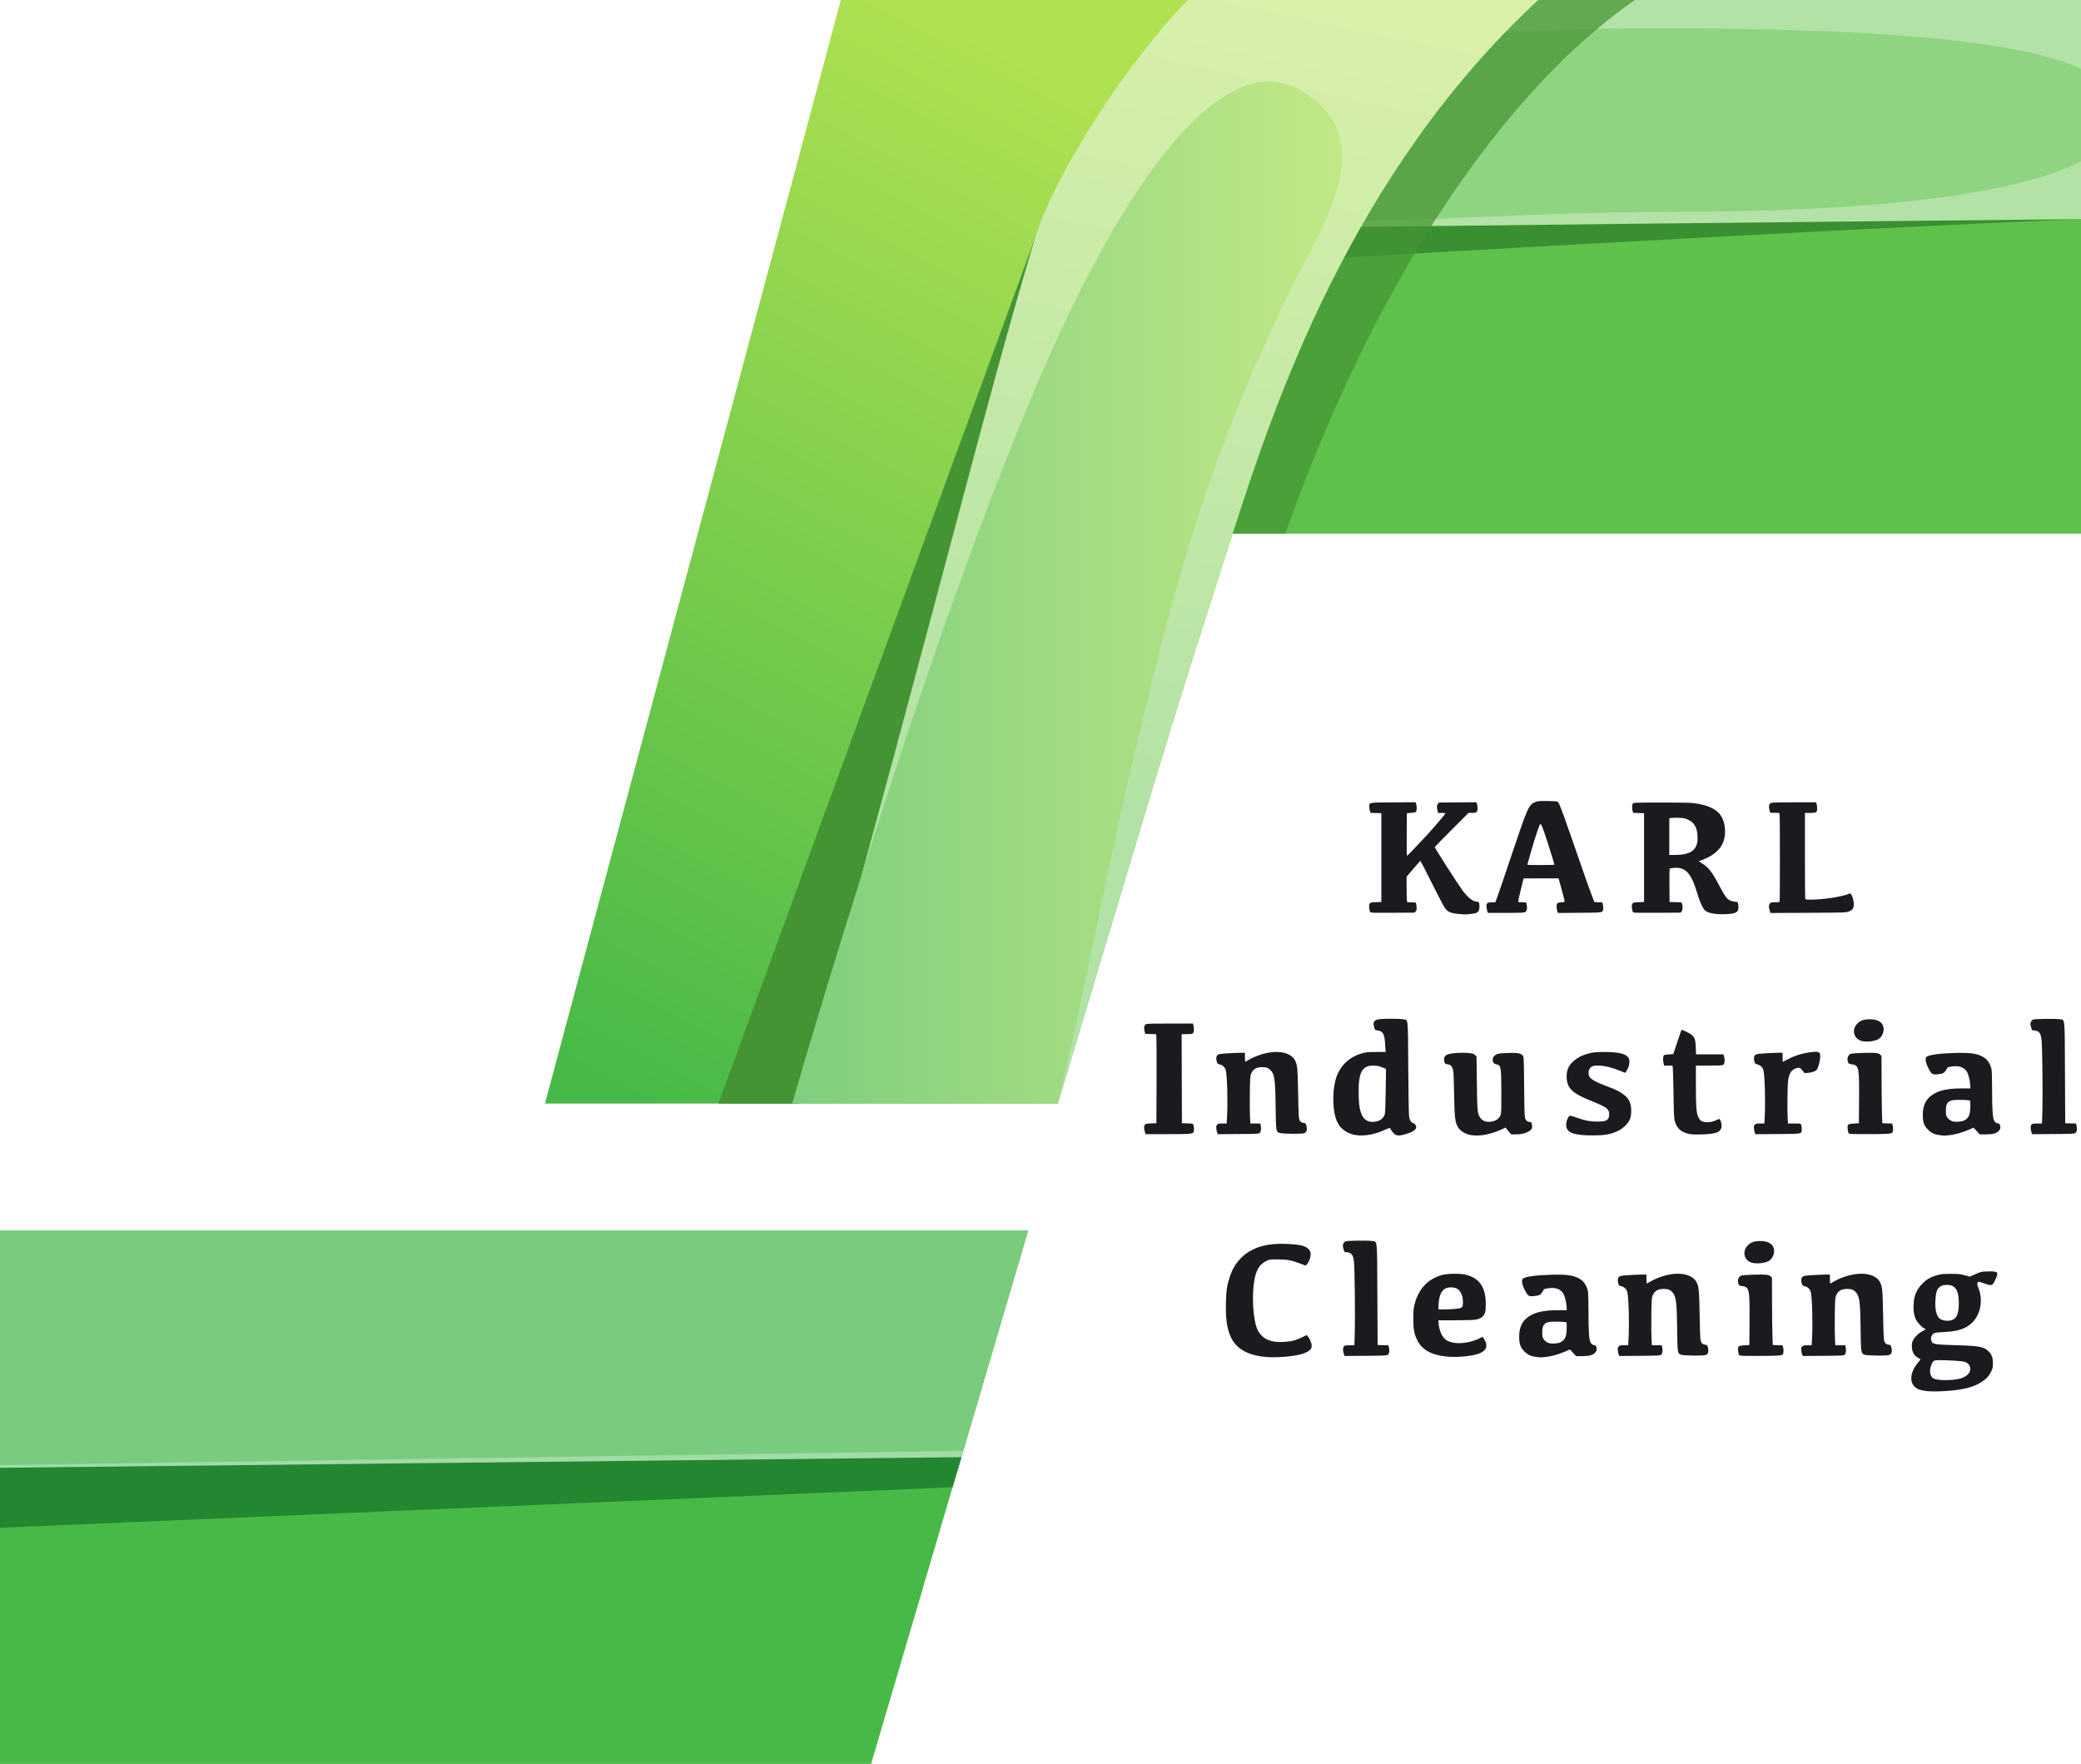
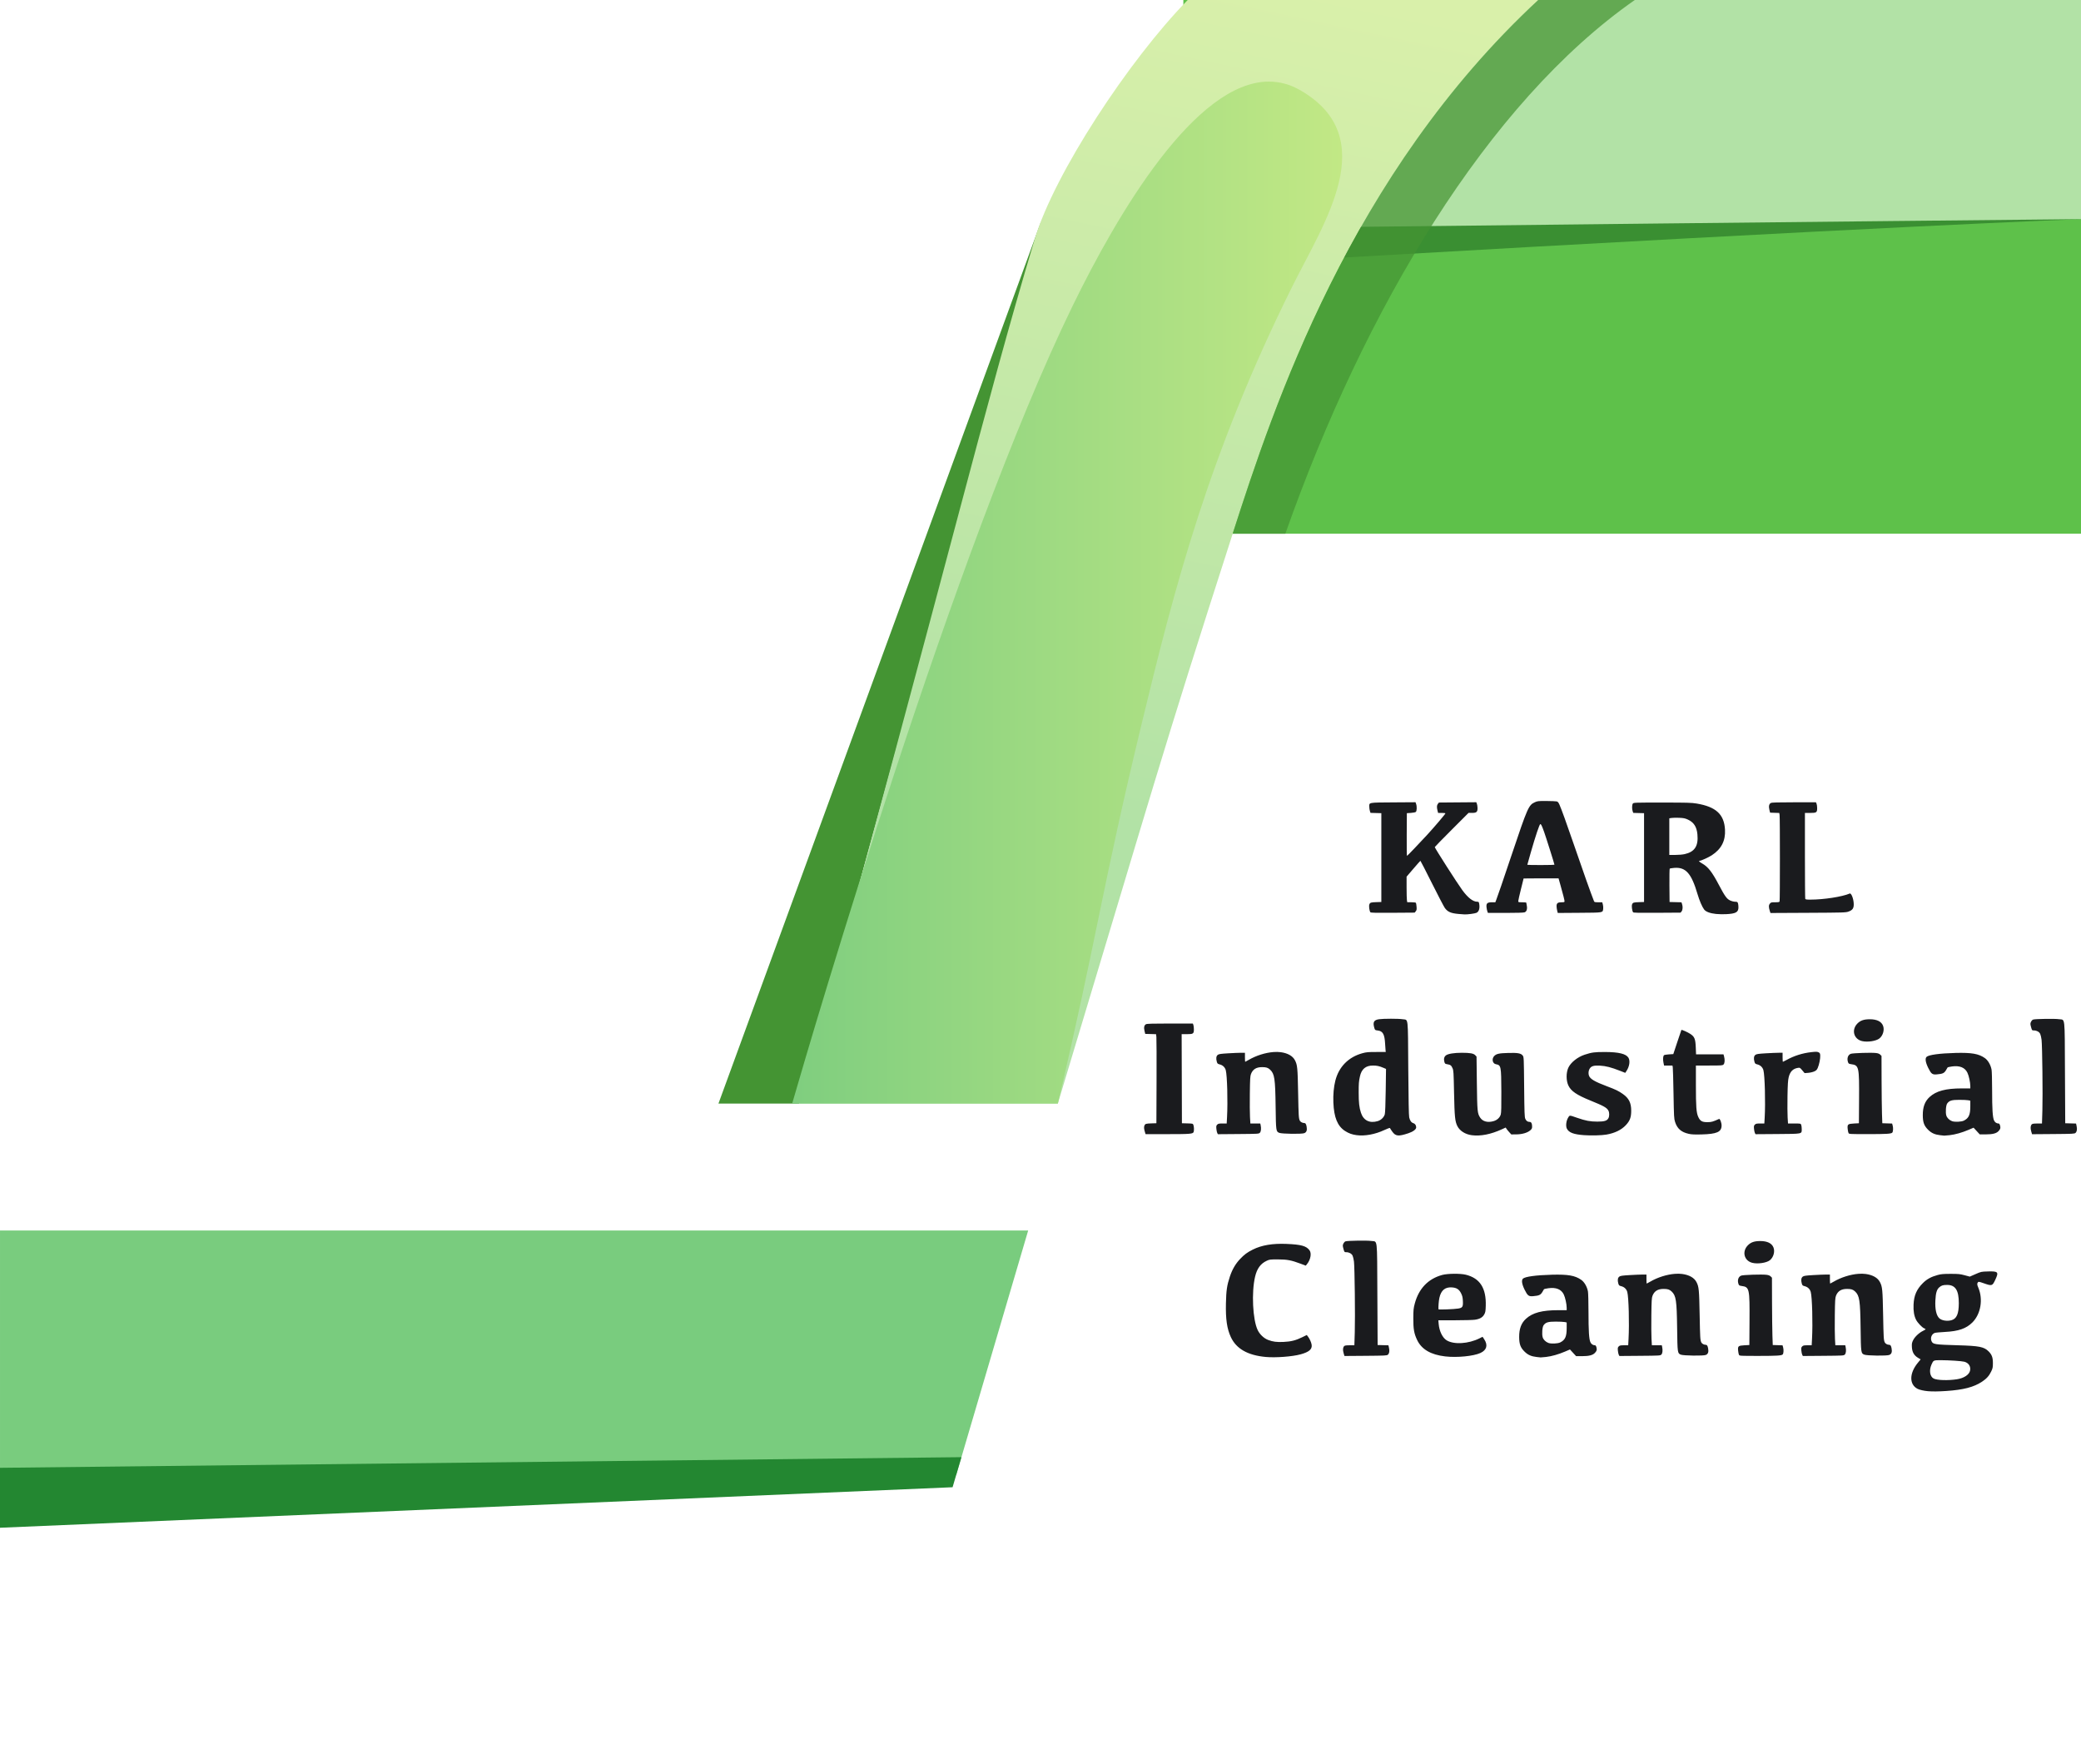
<svg xmlns="http://www.w3.org/2000/svg" xmlns:ns1="http://www.inkscape.org/namespaces/inkscape" xmlns:ns2="http://sodipodi.sourceforge.net/DTD/sodipodi-0.dtd" xmlns:xlink="http://www.w3.org/1999/xlink" width="497.421mm" height="421.592mm" viewBox="0 0 497.421 421.592" version="1.1" id="svg1" xml:space="preserve" ns1:version="1.4 (e7c3feb100, 2024-10-09)" ns2:docname="logo-proposal-001.svg">
  <ns2:namedview id="namedview1" pagecolor="#ffffff" bordercolor="#000000" borderopacity="0.25" ns1:showpageshadow="2" ns1:pageopacity="0.0" ns1:pagecheckerboard="0" ns1:deskcolor="#d1d1d1" ns1:document-units="mm" ns1:zoom="0.1767767" ns1:cx="831.55757" ns1:cy="783.47431" ns1:window-width="1920" ns1:window-height="1001" ns1:window-x="0" ns1:window-y="0" ns1:window-maximized="1" ns1:current-layer="layer1" />
  <defs id="defs1">
    <linearGradient id="linearGradient9" ns1:collect="always">
      <stop style="stop-color:#7fce7f;stop-opacity:1;" offset="0" id="stop9" />
      <stop style="stop-color:#c2e885;stop-opacity:1;" offset="1" id="stop10" />
    </linearGradient>
    <linearGradient id="linearGradient7" ns1:collect="always">
      <stop style="stop-color:#b2e2a6;stop-opacity:1;" offset="0" id="stop7" />
      <stop style="stop-color:#d9f0aa;stop-opacity:1;" offset="1" id="stop8" />
    </linearGradient>
    <linearGradient id="linearGradient5" ns1:collect="always">
      <stop style="stop-color:#48b947;stop-opacity:1;" offset="0" id="stop5" />
      <stop style="stop-color:#b0e151;stop-opacity:1;" offset="1" id="stop6" />
    </linearGradient>
    <linearGradient ns1:collect="always" xlink:href="#linearGradient5" id="linearGradient6" x1="219.204" y1="199.024" x2="342.323" y2="-33.81" gradientUnits="userSpaceOnUse" />
    <linearGradient ns1:collect="always" xlink:href="#linearGradient7" id="linearGradient8" x1="350.675" y1="141.492" x2="393.345" y2="-59.815" gradientUnits="userSpaceOnUse" />
    <linearGradient ns1:collect="always" xlink:href="#linearGradient9" id="linearGradient10" x1="266.654" y1="83.89" x2="398.123" y2="83.89" gradientUnits="userSpaceOnUse" />
    <clipPath clipPathUnits="userSpaceOnUse" id="clipPath1">
      <rect style="fill:#ff00ff;fill-opacity:0.47;stroke-width:0.402" id="rect1" width="237.318" height="167.249" x="768.061" y="801.625" />
    </clipPath>
    <clipPath clipPathUnits="userSpaceOnUse" id="clipPath3">
      <path style="fill:#8fd481;fill-opacity:0.462;stroke-width:0.265" d="m 775.295,1118.042 -20.954,-107.763 55.378,-92.796 176.612,4.49 40.411,95.789 -11.974,107.763 z" id="path4" />
    </clipPath>
  </defs>
  <g ns1:label="Layer 1" ns1:groupmode="layer" id="layer1" transform="translate(-477.304,57.741)">
    <path id="path8" style="fill:#1a1b1e;fill-opacity:1" d="m 846.955,133.704 c -1.946,-0.008 -2.145,0.014 -2.765,0.294 -1.497,0.677 -1.737,1.219 -5.561,12.6 -2.29,6.813 -3.156,9.346 -3.62,10.582 l -0.274,0.731 h -0.817 c -1.109,0 -1.388,0.259 -1.289,1.192 0.038,0.358 0.13,0.809 0.204,1.001 l 0.134,0.349 h 4.179 c 2.696,0 4.32,-0.049 4.577,-0.139 0.499,-0.174 0.697,-0.79 0.527,-1.641 -0.063,-0.315 -0.119,-0.616 -0.119,-0.668 -0.003,-0.052 -0.435,-0.095 -0.959,-0.095 -0.914,0 -0.953,-0.012 -0.953,-0.297 0,-0.163 0.286,-1.436 0.636,-2.828 0.349,-1.392 0.636,-2.546 0.636,-2.563 10e-5,-0.018 1.879,-0.032 4.177,-0.032 h 4.177 l 0.457,1.621 c 0.645,2.288 0.976,3.601 0.976,3.869 0,0.195 -0.11,0.231 -0.721,0.231 -0.9,0 -1.185,0.221 -1.185,0.917 0,0.273 0.064,0.752 0.143,1.066 l 0.144,0.57 5.191,-0.037 c 5.797,-0.041 5.541,0.001 5.667,-0.944 0.037,-0.273 0.002,-0.739 -0.078,-1.034 l -0.145,-0.538 h -0.935 c -0.772,0 -0.95,-0.039 -1.024,-0.222 -0.718,-1.79 -2.7,-7.371 -5.066,-14.268 -1.521,-4.433 -2.72,-7.744 -3.187,-8.8 -0.25,-0.566 -0.401,-0.748 -0.675,-0.818 -0.194,-0.05 -1.296,-0.089 -2.45,-0.099 z m -16.776,0.297 -4.462,0.036 -4.462,0.037 -0.243,0.3 c -0.277,0.342 -0.305,0.801 -0.101,1.614 l 0.143,0.565 h 0.874 c 0.481,0 0.875,0.048 0.875,0.107 0,0.155 -2.653,3.274 -4.407,5.181 -1.831,1.99 -4.646,4.928 -4.779,4.987 -0.054,0.024 -0.082,-2.264 -0.064,-5.085 l 0.033,-5.127 0.966,-0.064 c 0.543,-0.036 1.058,-0.14 1.176,-0.238 0.249,-0.207 0.288,-1.281 0.069,-1.908 l -0.141,-0.404 -5.321,0.036 c -6.049,0.041 -5.753,-0.014 -5.731,1.058 0.007,0.33 0.075,0.791 0.152,1.024 l 0.14,0.424 1.294,0.036 1.294,0.036 v 10.614 10.614 l -1.081,0.032 c -1.432,0.042 -1.593,0.091 -1.775,0.529 -0.155,0.375 -0.019,1.492 0.232,1.892 0.082,0.127 1.166,0.157 5.347,0.127 l 5.244,-0.037 0.257,-0.318 c 0.216,-0.266 0.247,-0.445 0.195,-1.099 -0.034,-0.43 -0.101,-0.844 -0.149,-0.921 -0.051,-0.083 -0.492,-0.141 -1.08,-0.141 h -0.993 l -0.079,-0.476 c -0.043,-0.262 -0.079,-1.639 -0.08,-3.059 l -5e-4,-2.582 1.621,-1.891 c 0.891,-1.04 1.65,-1.899 1.685,-1.899 0.035,-0.004 1.274,2.409 2.752,5.363 1.478,2.954 2.867,5.616 3.086,5.915 0.679,0.928 1.436,1.26 3.251,1.424 0.559,0.051 1.217,0.1 1.461,0.11 0.716,0.028 2.463,-0.205 2.845,-0.379 0.62,-0.282 0.859,-1.132 0.635,-2.256 -0.069,-0.342 -0.134,-0.399 -0.476,-0.399 -0.99,-0.003 -2.194,-0.939 -3.515,-2.732 -1.182,-1.604 -6.607,-10.08 -6.607,-10.322 0,-0.055 1.816,-1.916 4.035,-4.136 l 4.035,-4.037 h 0.839 c 1.078,0 1.331,-0.229 1.31,-1.19 -0.008,-0.36 -0.079,-0.813 -0.158,-1.008 z m 75.963,0.015 c -3.918,0.002 -5.301,0.041 -5.537,0.16 -0.445,0.225 -0.57,0.782 -0.365,1.622 l 0.17,0.695 1.097,0.037 1.097,0.036 0.078,0.472 c 0.098,0.614 0.101,20.409 0,20.673 -0.061,0.16 -0.282,0.201 -1.071,0.201 -0.933,0 -1.011,0.022 -1.269,0.349 -0.29,0.369 -0.285,0.848 0.019,1.789 l 0.14,0.424 8.981,-0.045 c 8.547,-0.043 9.014,-0.057 9.676,-0.295 1.034,-0.371 1.321,-0.852 1.234,-2.06 -0.085,-1.169 -0.6,-2.401 -0.944,-2.253 -1.811,0.779 -6.208,1.457 -9.444,1.457 -0.897,0 -1.127,-0.039 -1.189,-0.201 -0.042,-0.111 -0.077,-4.772 -0.077,-10.36 v -10.159 h 1.229 c 1.545,0 1.694,-0.102 1.694,-1.158 0,-0.405 -0.067,-0.883 -0.148,-1.061 l -0.147,-0.324 z m -31.516,0.064 c -6.628,-0.002 -6.848,0.006 -7.023,0.245 -0.215,0.293 -0.237,1.27 -0.043,1.827 l 0.138,0.396 1.292,0.036 1.292,0.036 v 10.614 10.614 l -1.081,0.032 c -1.432,0.042 -1.593,0.09 -1.774,0.528 -0.155,0.375 -0.019,1.492 0.232,1.892 0.082,0.127 1.241,0.156 5.728,0.127 l 5.625,-0.037 0.243,-0.3 c 0.275,-0.34 0.323,-1.149 0.104,-1.774 l -0.138,-0.396 -1.419,-0.036 -1.419,-0.036 -0.034,-3.932 c -0.019,-2.163 0.012,-3.978 0.069,-4.035 0.057,-0.057 0.532,-0.14 1.057,-0.183 2.764,-0.234 4.126,1.29 5.583,6.245 0.456,1.551 1.108,3.069 1.589,3.7 0.409,0.537 1.419,0.914 2.842,1.062 h 0.001 c 0.603,0.063 1.669,0.087 2.368,0.053 2.367,-0.114 2.987,-0.456 2.987,-1.645 0,-0.37 -0.056,-0.821 -0.123,-1 -0.106,-0.279 -0.202,-0.326 -0.668,-0.327 -0.304,-6e-4 -0.831,-0.135 -1.198,-0.306 -0.799,-0.372 -1.264,-1.016 -2.695,-3.733 -1.629,-3.093 -2.583,-4.311 -4.006,-5.114 -0.667,-0.376 -0.902,-0.633 -0.578,-0.633 0.334,0 2.117,-0.811 2.891,-1.315 2.29,-1.491 3.308,-3.462 3.163,-6.121 -0.201,-3.673 -2.157,-5.475 -6.779,-6.248 -1.214,-0.203 -2.209,-0.233 -8.224,-0.233 z m 4.079,3.644 c 1.016,0.043 1.38,0.117 2.034,0.414 1.425,0.646 2.123,1.716 2.297,3.514 0.27,2.794 -0.629,4.201 -3.038,4.749 -0.503,0.115 -1.46,0.197 -2.273,0.197 h -1.405 v -4.378 -4.378 l 0.574,-0.086 c 0.316,-0.047 1.131,-0.062 1.812,-0.033 z m -33.22,1.502 c 0.19,0 0.346,0.32 0.899,1.843 0.413,1.136 2.479,7.683 2.479,7.855 0,0.05 -1.458,0.09 -3.241,0.09 -1.783,0 -3.242,-0.028 -3.242,-0.062 0,-0.034 0.373,-1.364 0.83,-2.955 1.136,-3.961 2.08,-6.771 2.275,-6.771 z m 123.937,46.627 c -0.924,-0.144 -5.6,-0.076 -6.13,0.089 -0.31,0.097 -0.662,0.653 -0.662,1.046 0,0.131 0.088,0.534 0.196,0.896 0.188,0.634 0.213,0.659 0.648,0.659 0.665,0 1.266,0.335 1.504,0.837 0.114,0.24 0.26,0.878 0.324,1.42 0.17,1.435 0.305,13.17 0.193,16.842 l -0.096,3.146 h -1.121 c -0.823,0 -1.171,0.051 -1.31,0.19 -0.318,0.318 -0.371,0.902 -0.15,1.659 l 0.206,0.709 5.066,-0.04 c 4.668,-0.036 5.085,-0.058 5.318,-0.269 0.34,-0.308 0.432,-0.858 0.27,-1.614 l -0.134,-0.627 -1.294,-0.036 -1.293,-0.036 -0.064,-12.104 c -0.073,-13.976 0.094,-12.523 -1.47,-12.767 z m -162.506,0.015 c -1.232,0.178 -1.515,0.717 -1.099,2.1 0.148,0.493 0.174,0.511 0.826,0.591 1.204,0.148 1.623,0.905 1.743,3.159 0.035,0.664 0.086,1.381 0.111,1.593 l 0.046,0.385 h -2.244 c -1.952,-0.002 -2.384,0.035 -3.32,0.29 -3.342,0.909 -5.652,3.246 -6.491,6.569 -0.378,1.498 -0.545,3.345 -0.469,5.212 0.145,3.587 0.99,5.646 2.796,6.812 0.871,0.563 1.666,0.849 2.783,0.999 v -0.004 c 1.938,0.262 4.433,-0.2 6.608,-1.224 0.818,-0.385 1.314,-0.556 1.345,-0.464 0.027,0.08 0.276,0.464 0.554,0.852 0.789,1.102 1.468,1.169 3.846,0.38 1.117,-0.371 1.863,-0.927 1.863,-1.39 0,-0.504 -0.255,-0.893 -0.667,-1.018 -0.503,-0.152 -0.82,-0.591 -1.002,-1.39 -0.099,-0.435 -0.169,-4.142 -0.223,-11.723 -0.09,-12.727 0.052,-11.501 -1.355,-11.731 -0.96,-0.156 -4.563,-0.157 -5.65,0 z m 117.326,0.005 c -1.397,0 -2.223,0.281 -2.942,0.999 -1.496,1.495 -0.922,3.741 1.079,4.218 1.299,0.309 3.364,-2e-4 4.151,-0.622 0.862,-0.681 1.257,-2.036 0.882,-3.03 -0.387,-1.026 -1.48,-1.565 -3.17,-1.565 z m -167.247,1.019 c -4.09,0.001 -5.515,0.041 -5.751,0.161 -0.445,0.225 -0.57,0.782 -0.364,1.622 l 0.169,0.694 1.294,0.036 1.294,0.036 0.078,0.663 c 0.042,0.365 0.061,5.154 0.04,10.642 l -0.037,9.978 -1.081,0.032 c -1.433,0.042 -1.593,0.09 -1.776,0.53 -0.154,0.371 -0.116,0.796 0.142,1.631 l 0.128,0.415 5.234,-0.001 c 5.494,-8e-4 6.106,-0.053 6.259,-0.534 0.122,-0.384 0.089,-1.267 -0.062,-1.664 -0.125,-0.328 -0.153,-0.335 -1.435,-0.371 l -1.308,-0.036 -0.033,-10.645 -0.033,-10.646 h 1.23 c 1.545,0 1.695,-0.102 1.695,-1.155 0,-0.404 -0.056,-0.882 -0.124,-1.061 l -0.124,-0.326 z m 122.21,1.537 c -0.018,0.028 -0.461,1.338 -0.983,2.911 l -0.949,2.86 -1.043,0.063 c -0.574,0.035 -1.104,0.126 -1.18,0.202 -0.232,0.233 -0.29,0.992 -0.133,1.748 l 0.149,0.72 h 1.002 1.002 l 0.077,0.413 c 0.042,0.227 0.123,3.073 0.179,6.324 0.096,5.561 0.118,5.961 0.377,6.763 0.513,1.589 1.484,2.431 3.256,2.823 l 5e-4,5e-4 c 0.677,0.154 1.407,0.184 3.051,0.144 3.661,-0.09 4.782,-0.583 4.805,-2.111 0.01,-0.661 -0.379,-1.694 -0.601,-1.594 -1.523,0.685 -1.823,0.77 -2.807,0.77 -1.25,0.005 -1.72,-0.267 -2.17,-1.255 -0.457,-1.003 -0.562,-2.419 -0.562,-7.54 v -4.738 h 3.178 c 3.008,0 3.192,-0.014 3.432,-0.254 0.289,-0.289 0.342,-1.141 0.12,-1.939 l -0.132,-0.476 h -3.281 -3.28 l -0.067,-1.645 c -0.083,-2.056 -0.29,-2.57 -1.304,-3.243 -0.644,-0.427 -2.064,-1.056 -2.137,-0.947 z m -18.26,5.272 c -2.475,-0.007 -3.14,0.081 -4.854,0.638 -1.704,0.553 -3.366,1.888 -3.925,3.152 -0.533,1.206 -0.523,3.045 0.024,4.208 0.633,1.348 1.972,2.262 5.275,3.603 3.221,1.308 3.934,1.71 4.307,2.431 0.237,0.468 0.239,1.306 0,1.768 -0.333,0.643 -0.954,0.835 -2.675,0.835 -1.709,-0.002 -2.775,-0.204 -4.824,-0.914 -1.902,-0.658 -1.772,-0.66 -2.17,0.019 -0.445,0.759 -0.572,1.993 -0.267,2.583 0.489,0.947 1.611,1.37 4.116,1.553 l 0.006,-5e-4 c 1.67,0.122 4.151,0.059 5.306,-0.135 1.992,-0.335 3.613,-1.121 4.676,-2.27 0.97,-1.047 1.271,-1.859 1.271,-3.44 0.002,-1.867 -0.544,-2.968 -1.978,-3.985 -1.037,-0.735 -1.699,-1.056 -3.842,-1.862 -2.901,-1.092 -3.969,-1.722 -4.273,-2.519 -0.188,-0.493 -0.125,-1.209 0.145,-1.652 0.399,-0.654 0.973,-0.828 2.475,-0.752 1.391,0.071 2.692,0.405 4.804,1.234 l 1.245,0.489 0.307,-0.465 c 0.705,-1.068 0.901,-2.42 0.456,-3.149 -0.571,-0.936 -2.311,-1.36 -5.605,-1.37 z m -79.268,0.01 c -1.911,0.148 -4.118,0.831 -5.904,1.878 -0.427,0.25 -0.801,0.455 -0.833,0.455 -0.032,0 -0.057,-0.486 -0.057,-1.081 v -1.08 h -0.921 c -0.507,7e-4 -1.894,0.058 -3.083,0.129 -1.754,0.104 -2.221,0.173 -2.479,0.361 -0.379,0.278 -0.467,0.844 -0.251,1.617 0.138,0.492 0.198,0.548 0.725,0.681 0.712,0.179 1.241,0.692 1.427,1.384 0.337,1.249 0.505,7.449 0.304,11.186 l -0.083,1.545 h -0.997 c -0.848,0 -1.038,0.041 -1.268,0.271 -0.232,0.232 -0.261,0.373 -0.204,1 0.036,0.401 0.133,0.855 0.215,1.009 l 0.15,0.281 4.882,-0.04 c 4.771,-0.039 4.888,-0.046 5.15,-0.308 0.281,-0.282 0.357,-1.037 0.184,-1.827 l -0.084,-0.384 h -1.185 -1.185 l -0.089,-1.558 c -0.049,-0.857 -0.066,-3.387 -0.037,-5.625 0.044,-3.458 0.085,-4.153 0.271,-4.636 0.437,-1.136 1.259,-1.653 2.649,-1.653 0.987,-0.003 1.425,0.136 1.927,0.609 1.059,1.001 1.228,2.128 1.316,8.794 0.078,5.871 0.092,5.978 0.861,6.299 0.632,0.264 5.412,0.325 6.001,0.076 0.542,-0.227 0.706,-0.717 0.543,-1.577 -0.126,-0.666 -0.269,-0.856 -0.655,-0.856 -0.365,-0.003 -0.83,-0.27 -0.967,-0.556 -0.268,-0.557 -0.296,-1.034 -0.403,-6.628 -0.114,-6.001 -0.178,-6.672 -0.753,-7.79 -0.532,-1.035 -1.707,-1.71 -3.381,-1.942 -0.545,-0.076 -1.149,-0.086 -1.786,-0.037 z m 128.583,0.022 c -2.117,0.236 -4.104,0.864 -5.932,1.877 -0.431,0.239 -0.817,0.433 -0.858,0.433 -0.041,0 -0.075,-0.486 -0.075,-1.081 v -1.08 h -0.921 c -0.507,7e-4 -1.894,0.058 -3.083,0.129 -1.754,0.104 -2.221,0.173 -2.479,0.361 -0.379,0.278 -0.467,0.844 -0.251,1.617 0.138,0.492 0.198,0.548 0.725,0.681 0.712,0.179 1.241,0.692 1.427,1.384 0.335,1.245 0.509,7.729 0.303,11.302 l -0.082,1.43 h -0.997 c -0.848,0 -1.038,0.041 -1.268,0.271 -0.232,0.232 -0.261,0.373 -0.204,1 0.036,0.401 0.134,0.855 0.215,1.008 l 0.149,0.28 5.253,-0.039 c 6.077,-0.046 5.788,0.014 5.788,-1.195 0,-0.369 -0.056,-0.818 -0.124,-0.997 -0.123,-0.326 -0.129,-0.326 -1.64,-0.326 h -1.516 l -0.091,-1.463 c -0.05,-0.804 -0.064,-3.078 -0.031,-5.053 0.047,-2.81 0.109,-3.792 0.282,-4.521 0.323,-1.359 1.012,-2.066 2.195,-2.256 0.481,-0.077 0.519,-0.056 1.055,0.584 l 0.556,0.663 0.836,-0.06 c 0.459,-0.033 1.108,-0.181 1.442,-0.328 0.498,-0.22 0.653,-0.372 0.864,-0.849 0.346,-0.783 0.643,-2.265 0.597,-2.977 -0.033,-0.504 -0.089,-0.606 -0.419,-0.763 -0.319,-0.152 -0.597,-0.158 -1.716,-0.033 z m -83.552,0.151 c -1.835,0.002 -3.265,0.235 -3.775,0.614 -0.426,0.317 -0.566,0.861 -0.392,1.51 0.13,0.483 0.181,0.529 0.679,0.611 0.787,0.13 0.977,0.27 1.272,0.929 0.249,0.556 0.272,0.922 0.374,5.931 0.116,5.719 0.226,6.814 0.798,7.944 0.569,1.122 1.877,1.952 3.396,2.155 v 0.004 c 2.132,0.285 4.607,-0.201 7.269,-1.425 l 0.877,-0.404 0.203,0.314 c 0.112,0.172 0.414,0.542 0.672,0.822 l 0.468,0.508 1.184,-0.01 c 1.402,-0.007 2.675,-0.377 3.357,-0.975 0.351,-0.308 0.433,-0.472 0.433,-0.867 0,-0.759 -0.192,-1.139 -0.577,-1.139 -0.5,0 -0.821,-0.226 -1.05,-0.741 -0.18,-0.407 -0.216,-1.381 -0.276,-7.607 -0.067,-6.998 -0.073,-7.148 -0.334,-7.5 -0.417,-0.561 -1.177,-0.699 -3.483,-0.633 -2.193,0.063 -2.8,0.194 -3.327,0.721 -0.655,0.655 -0.428,1.815 0.385,1.968 1.244,0.233 1.28,0.411 1.309,6.546 0.017,3.625 -0.018,5.041 -0.138,5.463 -0.208,0.736 -0.85,1.34 -1.69,1.589 -1.404,0.417 -2.608,0.113 -3.221,-0.813 -0.678,-1.025 -0.72,-1.448 -0.804,-8.294 l -0.078,-6.314 -0.301,-0.321 c -0.414,-0.441 -1.234,-0.587 -3.232,-0.587 z m 117.999,0.04 c -3.752,0.098 -6.355,0.45 -6.886,0.931 -0.406,0.367 -0.266,1.327 0.385,2.641 0.716,1.446 0.983,1.647 2.053,1.552 1.394,-0.123 1.741,-0.276 2.163,-0.947 0.206,-0.328 0.391,-0.644 0.412,-0.701 0.021,-0.057 0.488,-0.168 1.039,-0.244 1.841,-0.258 3.089,0.241 3.695,1.48 0.349,0.714 0.7,2.318 0.7,3.202 v 0.561 l -2.002,5e-4 c -3.885,0.001 -6.162,0.609 -7.741,2.063 -1.127,1.039 -1.626,2.385 -1.615,4.355 0.01,1.714 0.314,2.532 1.299,3.495 0.795,0.778 1.584,1.128 2.869,1.275 v -0.002 c 0.423,0.049 0.856,0.094 0.961,0.104 0.105,0.009 0.684,-0.041 1.287,-0.11 1.343,-0.154 2.966,-0.613 4.539,-1.283 l 1.187,-0.506 0.735,0.8 0.736,0.8 h 1.446 c 1.652,-0.003 2.54,-0.234 3.059,-0.796 0.438,-0.475 0.509,-0.736 0.353,-1.313 -0.096,-0.356 -0.202,-0.495 -0.377,-0.495 -0.458,0 -0.866,-0.283 -1.071,-0.745 -0.326,-0.732 -0.452,-2.686 -0.452,-7.213 -0.002,-2.315 -0.06,-4.517 -0.129,-4.894 -0.211,-1.148 -0.853,-2.258 -1.614,-2.789 -1.482,-1.034 -3.143,-1.323 -7.031,-1.222 z m -18.989,0.018 c -1.085,-0.136 -5.535,0.006 -6.024,0.191 -0.691,0.262 -0.968,1.109 -0.655,2.005 0.117,0.337 0.212,0.398 0.731,0.47 1.893,0.262 1.957,0.553 1.904,8.588 l -0.036,5.529 -1.186,0.063 c -1.468,0.079 -1.606,0.199 -1.496,1.309 0.04,0.405 0.133,0.848 0.206,0.984 0.128,0.235 0.297,0.245 4.736,0.245 4.354,-0.003 5.426,-0.069 5.71,-0.353 0.204,-0.204 0.263,-1.08 0.111,-1.644 l -0.144,-0.533 -1.172,-0.036 -1.172,-0.036 -0.08,-2.288 c -0.043,-1.258 -0.085,-4.879 -0.095,-8.046 l -0.016,-5.758 -0.301,-0.301 c -0.211,-0.211 -0.515,-0.328 -1.02,-0.391 z m -120.236,2.992 c 0.933,8e-4 1.533,0.131 2.501,0.544 l 0.622,0.265 -0.074,5.157 c -0.047,3.304 -0.127,5.348 -0.222,5.689 -0.2,0.722 -0.899,1.395 -1.692,1.63 -1.931,0.574 -3.401,-0.158 -4.003,-1.992 -0.418,-1.273 -0.544,-2.418 -0.544,-4.833 0.002,-2.23 0.033,-2.63 0.297,-3.854 0.38,-1.768 1.383,-2.606 3.117,-2.606 z m 140.179,8.198 c 0.909,0 1.867,0.045 2.129,0.101 l 0.477,0.101 v 1.306 c 0,2.066 -0.349,2.857 -1.526,3.456 -0.594,0.303 -2.186,0.377 -2.843,0.132 -0.65,-0.242 -1.198,-0.784 -1.369,-1.354 -0.224,-0.747 -0.096,-2.449 0.217,-2.876 0.51,-0.698 1.078,-0.867 2.914,-0.867 z m -140.597,33.729 c -0.924,-0.144 -5.599,-0.076 -6.13,0.089 -0.31,0.097 -0.662,0.652 -0.662,1.045 0,0.131 0.088,0.534 0.196,0.897 0.188,0.634 0.213,0.658 0.648,0.658 0.665,0 1.266,0.334 1.504,0.837 0.114,0.24 0.26,0.879 0.324,1.42 0.17,1.435 0.305,13.171 0.192,16.842 l -0.096,3.146 h -1.12 c -0.823,0 -1.171,0.05 -1.31,0.189 -0.318,0.318 -0.371,0.902 -0.15,1.66 l 0.206,0.709 5.065,-0.04 c 4.668,-0.036 5.085,-0.058 5.319,-0.269 0.34,-0.308 0.432,-0.858 0.27,-1.614 l -0.135,-0.627 -1.293,-0.036 -1.294,-0.036 -0.064,-12.104 c -0.073,-13.976 0.094,-12.523 -1.47,-12.767 z m 92.993,0.021 c -1.397,0 -2.223,0.281 -2.942,0.999 -1.496,1.495 -0.922,3.74 1.079,4.217 1.299,0.309 3.364,4e-4 4.151,-0.622 0.862,-0.681 1.257,-2.036 0.882,-3.03 -0.387,-1.026 -1.48,-1.565 -3.17,-1.565 z m -113.259,0.683 c -3.327,-0.136 -5.923,0.302 -8.039,1.359 -1.34,0.669 -2.027,1.179 -3.062,2.276 -1.085,1.15 -1.853,2.478 -2.417,4.174 -0.697,2.099 -0.873,3.291 -0.941,6.398 -0.083,3.792 0.246,6.057 1.169,8.054 1.293,2.799 4.025,4.359 8.332,4.76 2.375,0.221 6.386,-0.082 8.374,-0.633 2.016,-0.559 2.766,-1.213 2.614,-2.28 -0.083,-0.582 -0.493,-1.48 -0.926,-2.027 l -0.243,-0.307 -1.064,0.523 c -1.554,0.764 -2.707,1.055 -4.496,1.133 -1.642,0.072 -2.505,-0.039 -3.654,-0.469 -1.018,-0.381 -2.021,-1.327 -2.523,-2.378 -1.182,-2.477 -1.498,-9.005 -0.618,-12.735 0.463,-1.96 1.31,-3.124 2.775,-3.811 0.677,-0.318 0.818,-0.332 2.685,-0.332 2.211,0.004 3.195,0.19 5.426,1.026 l 1.235,0.463 0.294,-0.364 c 0.863,-1.07 1.135,-2.585 0.595,-3.313 -0.765,-1.033 -2.002,-1.373 -5.516,-1.516 z m 167.702,6.584 c -1.622,0.042 -1.632,0.044 -2.993,0.639 l -1.366,0.597 -1.24,-0.332 c -1.103,-0.294 -1.473,-0.329 -3.338,-0.329 -1.733,0.003 -2.27,0.05 -3.094,0.273 -1.546,0.418 -2.578,0.981 -3.526,1.923 -1.507,1.497 -2.144,2.959 -2.242,5.152 -0.069,1.535 0.125,2.694 0.612,3.648 0.346,0.678 1.417,1.811 1.901,2.011 0.206,0.085 0.374,0.191 0.373,0.235 -10e-4,0.044 -0.289,0.222 -0.641,0.394 -0.943,0.463 -1.955,1.423 -2.35,2.229 -0.292,0.603 -0.334,0.817 -0.292,1.63 0.061,1.202 0.513,2.001 1.455,2.565 l 0.638,0.383 -0.661,0.801 c -2.074,2.511 -2.101,5.206 -0.062,6.246 0.463,0.236 1.543,0.478 2.487,0.556 l 10e-4,5e-4 c 1.097,0.09 2.497,0.075 4.322,-0.048 4.165,-0.28 6.607,-0.915 8.597,-2.233 1.083,-0.718 1.693,-1.4 2.188,-2.45 0.353,-0.747 0.398,-0.971 0.399,-1.986 0.002,-1.338 -0.247,-2.02 -1.02,-2.793 -1.098,-1.098 -2.201,-1.319 -7.304,-1.466 -5.655,-0.163 -6.027,-0.223 -6.354,-1.013 -0.312,-0.754 0.042,-1.655 0.761,-1.937 0.175,-0.069 1.261,-0.173 2.415,-0.233 3.292,-0.169 5.131,-0.805 6.609,-2.284 2.006,-2.006 2.595,-5.534 1.393,-8.338 -0.29,-0.675 -0.309,-0.937 -0.09,-1.235 0.147,-0.2 0.253,-0.183 1.43,0.228 1.935,0.677 2.034,0.647 2.723,-0.826 0.88,-1.881 0.714,-2.073 -1.731,-2.01 z m -127.66,0.556 c -1.088,0.011 -2.172,0.107 -2.815,0.283 -3.358,0.92 -5.596,3.259 -6.551,6.847 -0.297,1.115 -0.335,1.503 -0.346,3.479 -0.014,2.579 0.177,3.671 0.908,5.208 1.069,2.247 3.268,3.535 6.721,3.936 l 5e-4,-0.002 c 2.816,0.327 6.742,-0.055 8.405,-0.816 1.518,-0.695 1.846,-1.876 0.911,-3.286 l -0.389,-0.587 -0.721,0.363 c -2.655,1.337 -6.18,1.545 -7.891,0.464 -0.979,-0.618 -1.739,-2.196 -1.883,-3.908 l -0.073,-0.866 h 3.927 c 2.16,-0.001 4.323,-0.06 4.807,-0.13 1.161,-0.168 1.83,-0.548 2.231,-1.268 0.277,-0.497 0.324,-0.759 0.364,-2.04 0.133,-4.244 -1.383,-6.613 -4.77,-7.453 -0.657,-0.163 -1.748,-0.236 -2.836,-0.225 z m 52.808,0.015 c -1.911,0.148 -4.118,0.831 -5.904,1.877 -0.427,0.25 -0.801,0.455 -0.833,0.455 -0.032,0 -0.057,-0.486 -0.057,-1.081 v -1.08 h -0.922 c -0.507,7e-4 -1.894,0.059 -3.083,0.13 -1.754,0.104 -2.22,0.172 -2.478,0.361 -0.379,0.278 -0.468,0.845 -0.251,1.618 0.138,0.492 0.198,0.548 0.725,0.681 0.712,0.179 1.242,0.692 1.428,1.384 0.337,1.249 0.504,7.449 0.303,11.186 l -0.083,1.546 h -0.997 c -0.848,0 -1.038,0.041 -1.268,0.27 -0.232,0.232 -0.261,0.373 -0.204,1 0.036,0.401 0.134,0.855 0.216,1.009 l 0.15,0.281 4.882,-0.04 c 4.771,-0.039 4.887,-0.046 5.149,-0.308 0.281,-0.282 0.358,-1.037 0.184,-1.827 l -0.084,-0.383 h -1.185 -1.185 l -0.089,-1.557 c -0.049,-0.856 -0.066,-3.388 -0.037,-5.625 0.044,-3.458 0.085,-4.153 0.271,-4.636 0.437,-1.136 1.259,-1.654 2.649,-1.654 0.987,-0.003 1.425,0.136 1.927,0.609 1.059,1.001 1.227,2.129 1.316,8.795 0.078,5.871 0.093,5.978 0.862,6.299 0.632,0.264 5.412,0.325 6.001,0.076 0.542,-0.227 0.706,-0.717 0.543,-1.577 -0.126,-0.666 -0.269,-0.856 -0.655,-0.856 -0.365,-0.003 -0.829,-0.27 -0.966,-0.556 -0.268,-0.557 -0.296,-1.034 -0.403,-6.628 -0.114,-6.001 -0.179,-6.672 -0.754,-7.79 -0.532,-1.035 -1.707,-1.71 -3.381,-1.943 -0.545,-0.076 -1.149,-0.086 -1.786,-0.036 z m 43.854,0 c -1.911,0.148 -4.118,0.831 -5.904,1.877 -0.427,0.25 -0.802,0.455 -0.833,0.455 -0.031,0 -0.057,-0.486 -0.057,-1.081 v -1.08 h -0.922 c -0.507,7e-4 -1.894,0.059 -3.083,0.13 -1.754,0.104 -2.22,0.172 -2.478,0.361 -0.379,0.278 -0.468,0.845 -0.251,1.618 0.138,0.492 0.198,0.548 0.725,0.681 0.712,0.179 1.242,0.692 1.428,1.384 0.337,1.249 0.505,7.449 0.304,11.186 l -0.083,1.546 h -0.997 c -0.848,0 -1.038,0.041 -1.268,0.27 -0.232,0.232 -0.262,0.373 -0.205,1 0.036,0.401 0.134,0.855 0.216,1.009 l 0.15,0.281 4.882,-0.04 c 4.771,-0.039 4.888,-0.046 5.15,-0.308 0.281,-0.282 0.357,-1.037 0.184,-1.827 l -0.084,-0.383 h -1.185 -1.185 l -0.089,-1.557 c -0.049,-0.856 -0.066,-3.388 -0.037,-5.625 0.044,-3.458 0.085,-4.153 0.271,-4.636 0.437,-1.136 1.259,-1.654 2.649,-1.654 0.987,-0.003 1.425,0.136 1.927,0.609 1.059,1.001 1.228,2.129 1.317,8.795 0.078,5.871 0.092,5.978 0.862,6.299 0.632,0.264 5.412,0.325 6.001,0.076 0.542,-0.227 0.705,-0.717 0.542,-1.577 -0.126,-0.666 -0.269,-0.856 -0.655,-0.856 -0.365,-0.003 -0.829,-0.27 -0.966,-0.556 -0.268,-0.557 -0.296,-1.034 -0.403,-6.628 -0.114,-6.001 -0.179,-6.672 -0.754,-7.79 -0.532,-1.035 -1.707,-1.71 -3.381,-1.943 -0.545,-0.076 -1.149,-0.086 -1.786,-0.036 z m -73.274,0.212 c -3.752,0.098 -6.355,0.45 -6.886,0.931 -0.406,0.367 -0.266,1.327 0.385,2.641 0.716,1.446 0.983,1.648 2.053,1.553 1.394,-0.123 1.741,-0.276 2.163,-0.948 0.206,-0.328 0.391,-0.643 0.412,-0.7 0.02,-0.057 0.488,-0.168 1.039,-0.245 1.841,-0.258 3.089,0.241 3.695,1.48 0.349,0.714 0.7,2.318 0.7,3.202 v 0.561 l -2.002,0.001 c -3.885,0.001 -6.162,0.608 -7.741,2.063 -1.127,1.039 -1.626,2.385 -1.615,4.355 0.01,1.714 0.314,2.533 1.299,3.496 0.795,0.778 1.584,1.128 2.869,1.275 v -0.002 c 0.423,0.049 0.856,0.094 0.961,0.104 0.105,0.009 0.684,-0.041 1.287,-0.11 1.343,-0.154 2.966,-0.613 4.539,-1.283 l 1.187,-0.506 0.735,0.799 0.736,0.8 h 1.446 c 1.652,-0.003 2.54,-0.234 3.059,-0.796 0.438,-0.475 0.508,-0.736 0.353,-1.313 -0.096,-0.356 -0.201,-0.495 -0.376,-0.495 -0.458,0 -0.866,-0.284 -1.071,-0.746 -0.326,-0.732 -0.452,-2.686 -0.452,-7.214 -0.002,-2.315 -0.06,-4.517 -0.129,-4.894 -0.211,-1.148 -0.854,-2.258 -1.614,-2.789 -1.482,-1.034 -3.143,-1.323 -7.031,-1.222 z m 51.304,0.018 c -1.085,-0.136 -5.535,0.006 -6.024,0.191 -0.691,0.262 -0.968,1.109 -0.656,2.005 0.117,0.337 0.213,0.398 0.731,0.47 1.893,0.262 1.957,0.553 1.904,8.588 l -0.036,5.529 -1.187,0.063 c -1.468,0.079 -1.606,0.199 -1.496,1.309 0.04,0.405 0.133,0.848 0.206,0.985 v 5e-4 c 0.128,0.235 0.297,0.245 4.736,0.245 4.354,-0.003 5.426,-0.069 5.71,-0.353 0.204,-0.204 0.263,-1.08 0.111,-1.644 l -0.144,-0.533 -1.172,-0.037 -1.172,-0.036 -0.08,-2.288 c -0.043,-1.258 -0.085,-4.879 -0.095,-8.046 l -0.016,-5.758 -0.301,-0.301 c -0.211,-0.211 -0.515,-0.328 -1.02,-0.391 z m 43.205,2.421 c 1.971,0.006 2.791,1.3 2.78,4.383 -0.009,2.546 -0.515,3.706 -1.769,4.054 -1.017,0.282 -2.286,0.083 -2.876,-0.451 -0.728,-0.659 -1.067,-2.182 -0.956,-4.296 0.093,-1.782 0.333,-2.592 0.918,-3.106 0.54,-0.474 0.907,-0.583 1.903,-0.583 z m -118.419,0.591 c 1.158,0.066 1.76,0.455 2.25,1.456 0.283,0.578 0.366,0.951 0.408,1.818 0.065,1.367 -0.086,1.608 -1.12,1.781 -0.988,0.165 -4.701,0.306 -4.713,0.178 -0.053,-0.585 0.062,-2.053 0.215,-2.73 0.407,-1.807 1.339,-2.596 2.96,-2.504 z m 24.863,8.178 c 0.909,0 1.867,0.045 2.129,0.101 l 0.477,0.101 v 1.306 c 0,2.066 -0.349,2.857 -1.526,3.456 -0.594,0.303 -2.186,0.377 -2.843,0.132 -0.65,-0.242 -1.199,-0.784 -1.369,-1.354 -0.224,-0.747 -0.096,-2.449 0.217,-2.876 0.51,-0.698 1.079,-0.867 2.915,-0.867 z m 92.019,9.218 c 2.019,0.004 5.005,0.2 5.639,0.371 1.024,0.276 1.562,1.096 1.374,2.095 -0.185,0.988 -1.449,1.834 -3.125,2.093 -2.149,0.332 -4.766,0.251 -5.587,-0.174 -0.896,-0.463 -1.128,-1.95 -0.52,-3.325 0.469,-1.06 0.477,-1.06 2.218,-1.06 z" />
    <g id="g11">
      <g id="g2" transform="translate(-56.461,-292.399)">
-         <path style="fill:#48b947;fill-opacity:1;stroke:none;stroke-width:0.264" d="M 741.989,656.249 H 533.766 V 528.759 h 245.766 z" id="path1-6-6-9" ns2:nodetypes="ccccc" />
        <path id="path1-6-6" style="fill:#79cc7e;fill-opacity:1;stroke:none;stroke-width:0.264" d="m 533.766,528.759 v 64.331 l 228.569,-5.931 17.197,-58.401 z" />
-         <path id="path1-6" style="fill:#a1dba6;fill-opacity:1;stroke:none;stroke-width:0.264" d="m 764.024,581.422 -230.258,3.414 v 4.182 l 228.353,-1.125 z" />
        <path id="path1" style="fill:#238731;fill-opacity:1;stroke:none;stroke-width:0.264" d="m 763.578,582.938 -229.812,2.542 v 14.327 l 227.696,-9.684 z" />
      </g>
      <g id="g10" transform="translate(400)">
        <rect style="fill:#5ec14a;fill-opacity:1;stroke-width:0.334" id="rect4-5" width="214.564" height="127.561" x="360.161" y="-57.741" />
        <path id="rect4-7-1" style="fill:#3a8f32;fill-opacity:1;stroke-width:0.334" d="m 398.355,-57.741 c -0.055,22.997 -0.124,47.612 -0.124,61.571 129.797,-7.483 175.185,-9.147 176.494,-9.195 v -52.376 z" ns2:nodetypes="ccccc" />
-         <path style="fill:url(#linearGradient6);stroke-width:0.265" d="M 330.162,206.022 H 207.562 L 278.292,-57.741 H 444.981 C 400.003,-16.002 381.78,39.305 371.978,69.744 354.43,124.234 353.41,128.922 330.162,206.022 Z" id="path2-7-6" ns2:nodetypes="ccccsc" />
        <path id="path2-7" style="fill:#449433;fill-opacity:1;stroke-width:0.265" d="M 326.166,-4.833 249.035,206.022 h 19.252 z" />
        <path id="rect10" style="fill:#b2e2a6;fill-opacity:1;stroke-width:0.243" d="M 367.168,-57.741 H 574.725 V -5.365 c 0,0 -63.294,0.597 -175.612,1.878 0,-13.391 -31.945,-54.254 -31.945,-54.254 z" ns2:nodetypes="ccccc" />
-         <path id="rect4-7-6" style="fill:#8fd481;fill-opacity:1;stroke-width:0.334" d="m 472.988,-50.998 c -50.632,0 -94.079,5.671 -112.827,13.762 v 25.945 c 19.546,10.969 65.644,4.192 115.727,4.192 54.734,0 85.024,-4.965 98.837,-12.077 v -22.162 c -13.409,-6.076 -43.187,-9.661 -101.737,-9.661 z" />
        <path id="path2" style="fill:url(#linearGradient8);fill-opacity:1;stroke-width:0.265" d="m 361.204,-57.741 c -14.032,14.333 -31.896,41.513 -36.583,57.179 C 311.955,41.773 306.031,68.994 268.356,206.022 h 61.806 C 353.41,128.922 354.43,124.234 371.978,69.744 c 9.802,-30.439 28.025,-85.746 73.003,-127.485 z" />
        <path id="path2-7-6-6-5" style="fill:url(#linearGradient10);fill-opacity:1;stroke-width:0.265" d="M 380.639,-38.242 C 363.022,-38.27 344.449,-6.708 333.698,15.356 305.421,73.391 271.57,189.038 266.654,206.022 l 63.508,4.7e-4 c 9.563,-40.703 10.485,-51.226 20.032,-90.777 7.89,-32.687 16.001,-64.249 35.938,-104.384 7.661,-15.421 21.591,-35.731 1.973,-47.037 -2.452,-1.413 -4.949,-2.062 -7.466,-2.066 z" ns2:nodetypes="ssccssss" />
        <path id="rect3" style="fill:#449433;fill-opacity:0.719;stroke-width:0.28" d="m 444.981,-57.741 c -44.978,41.739 -63.202,97.046 -73.004,127.485 -0.009,0.029 -0.015,0.047 -0.024,0.076 0,0 4.74,0 12.589,0 18.94,-53.727 48.292,-102.962 83.525,-127.561 z" ns2:nodetypes="cscccc" />
      </g>
    </g>
  </g>
</svg>